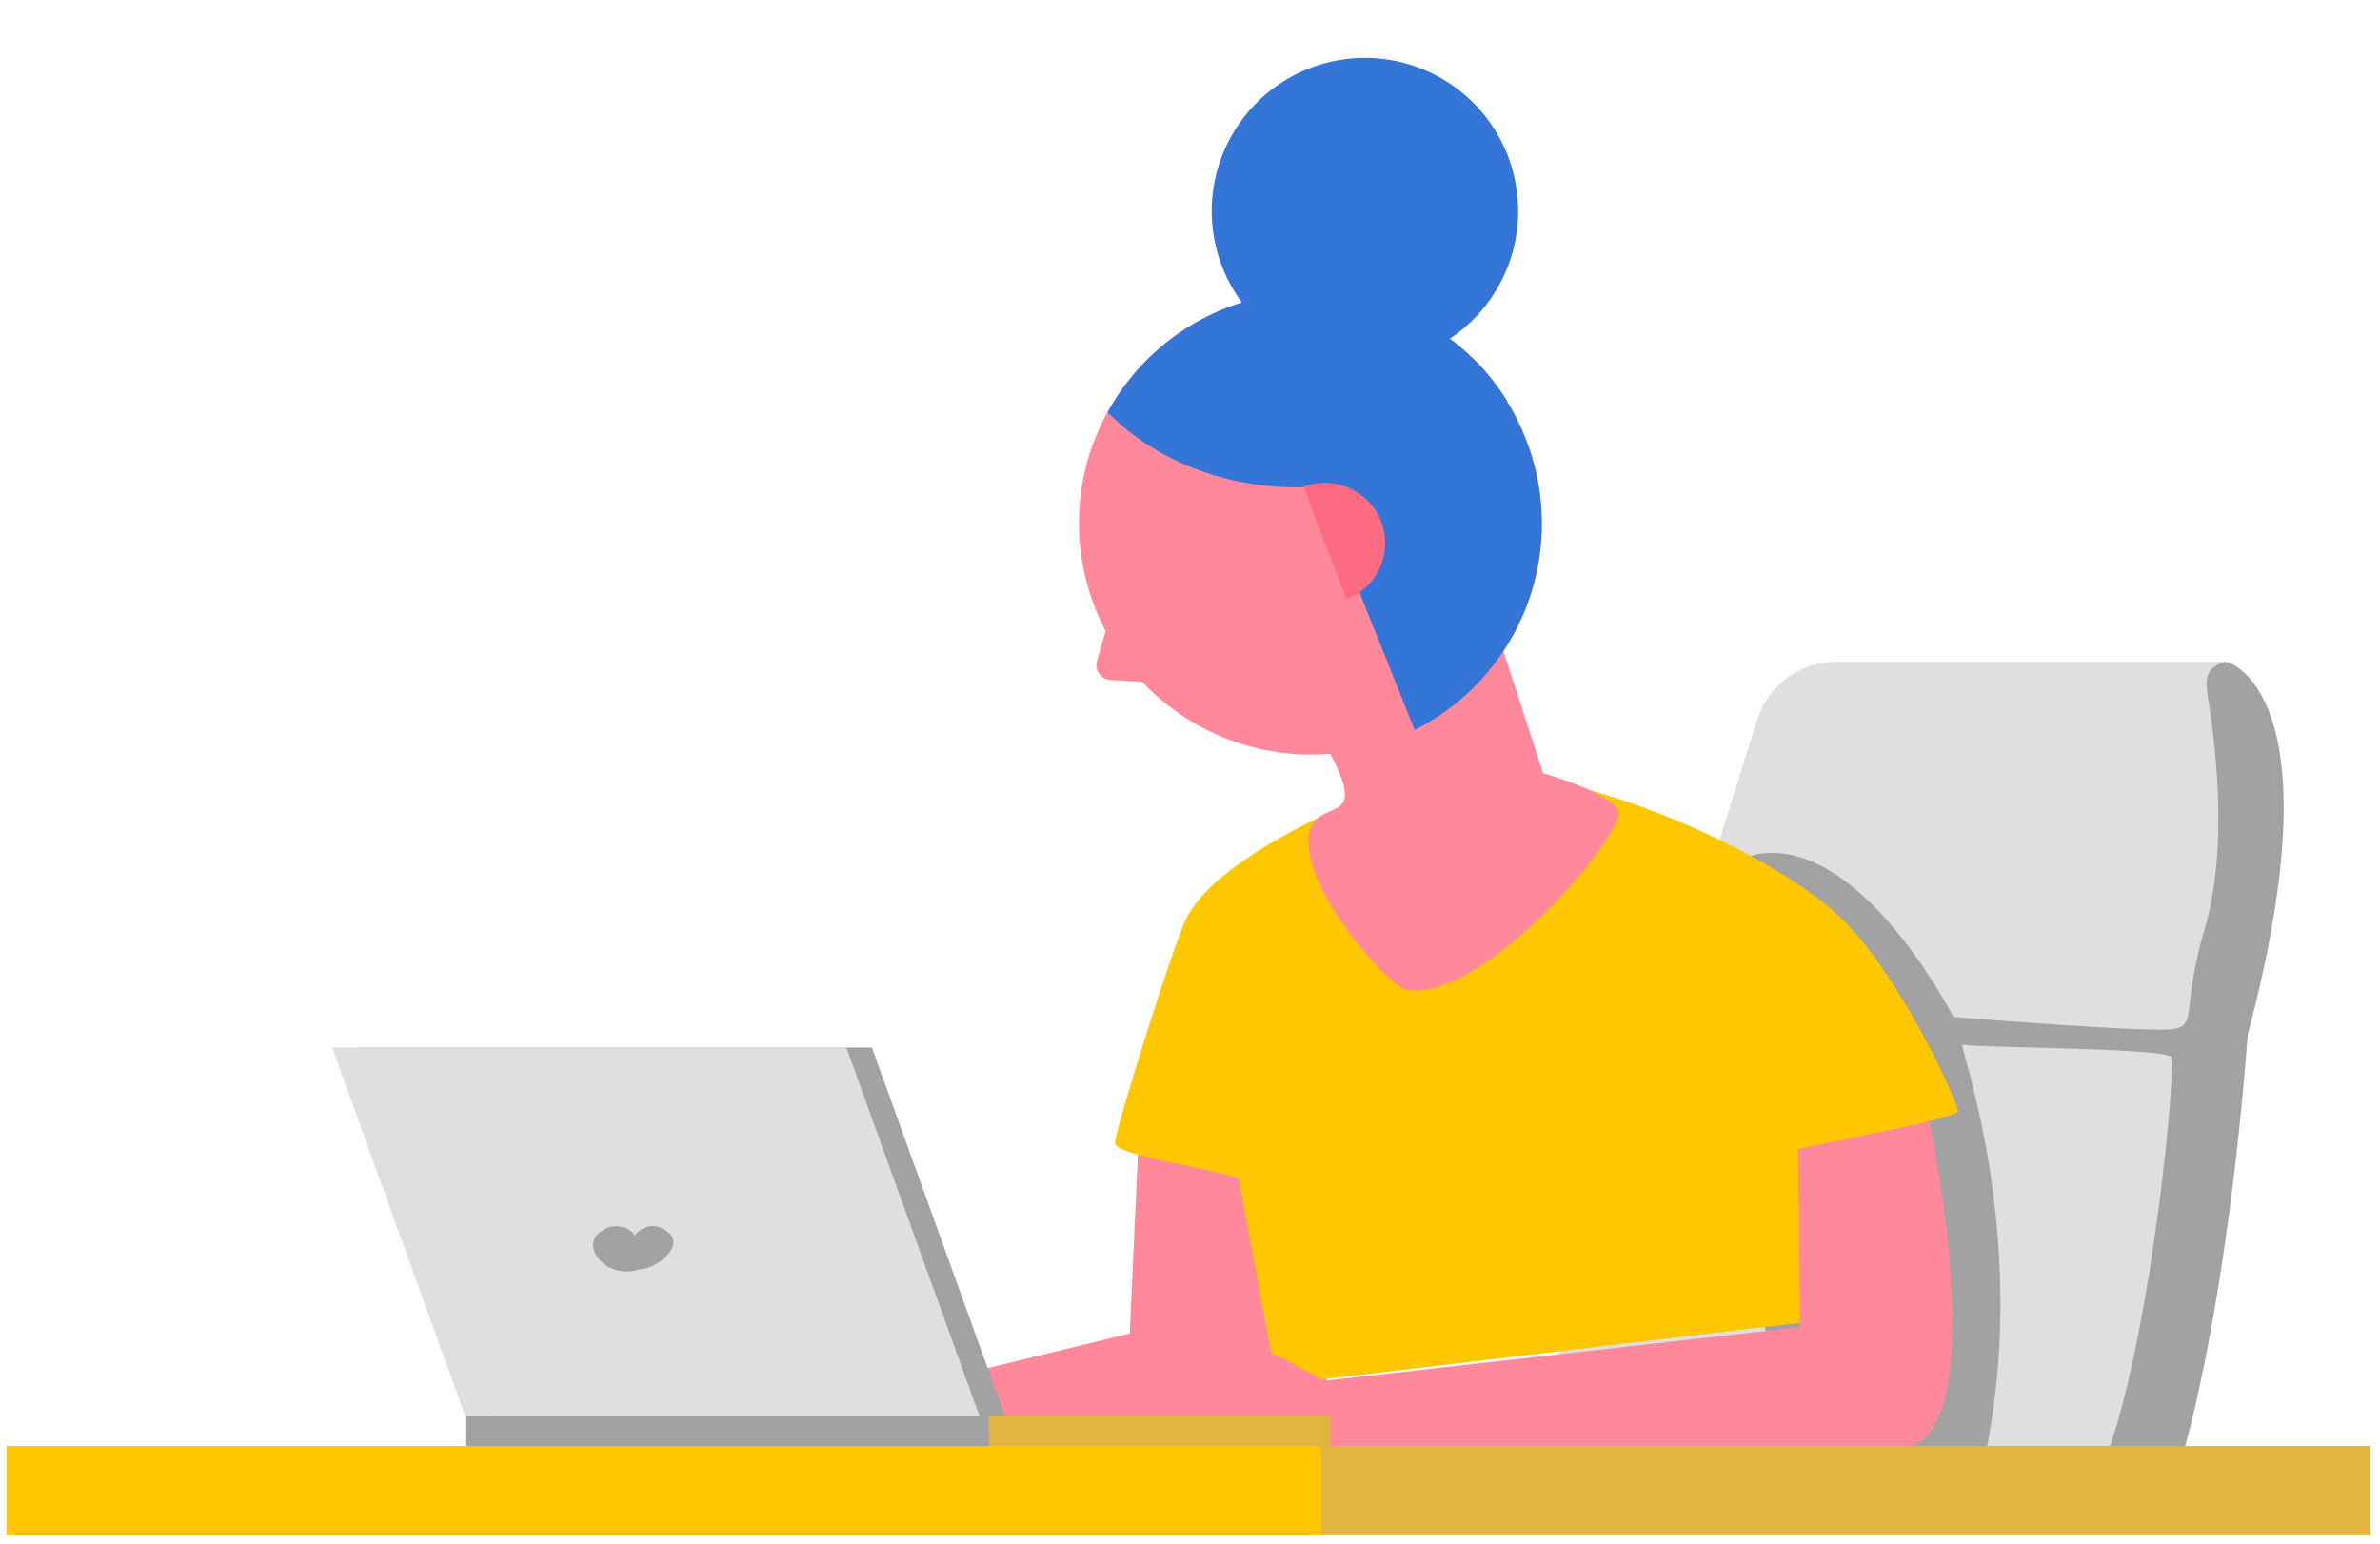
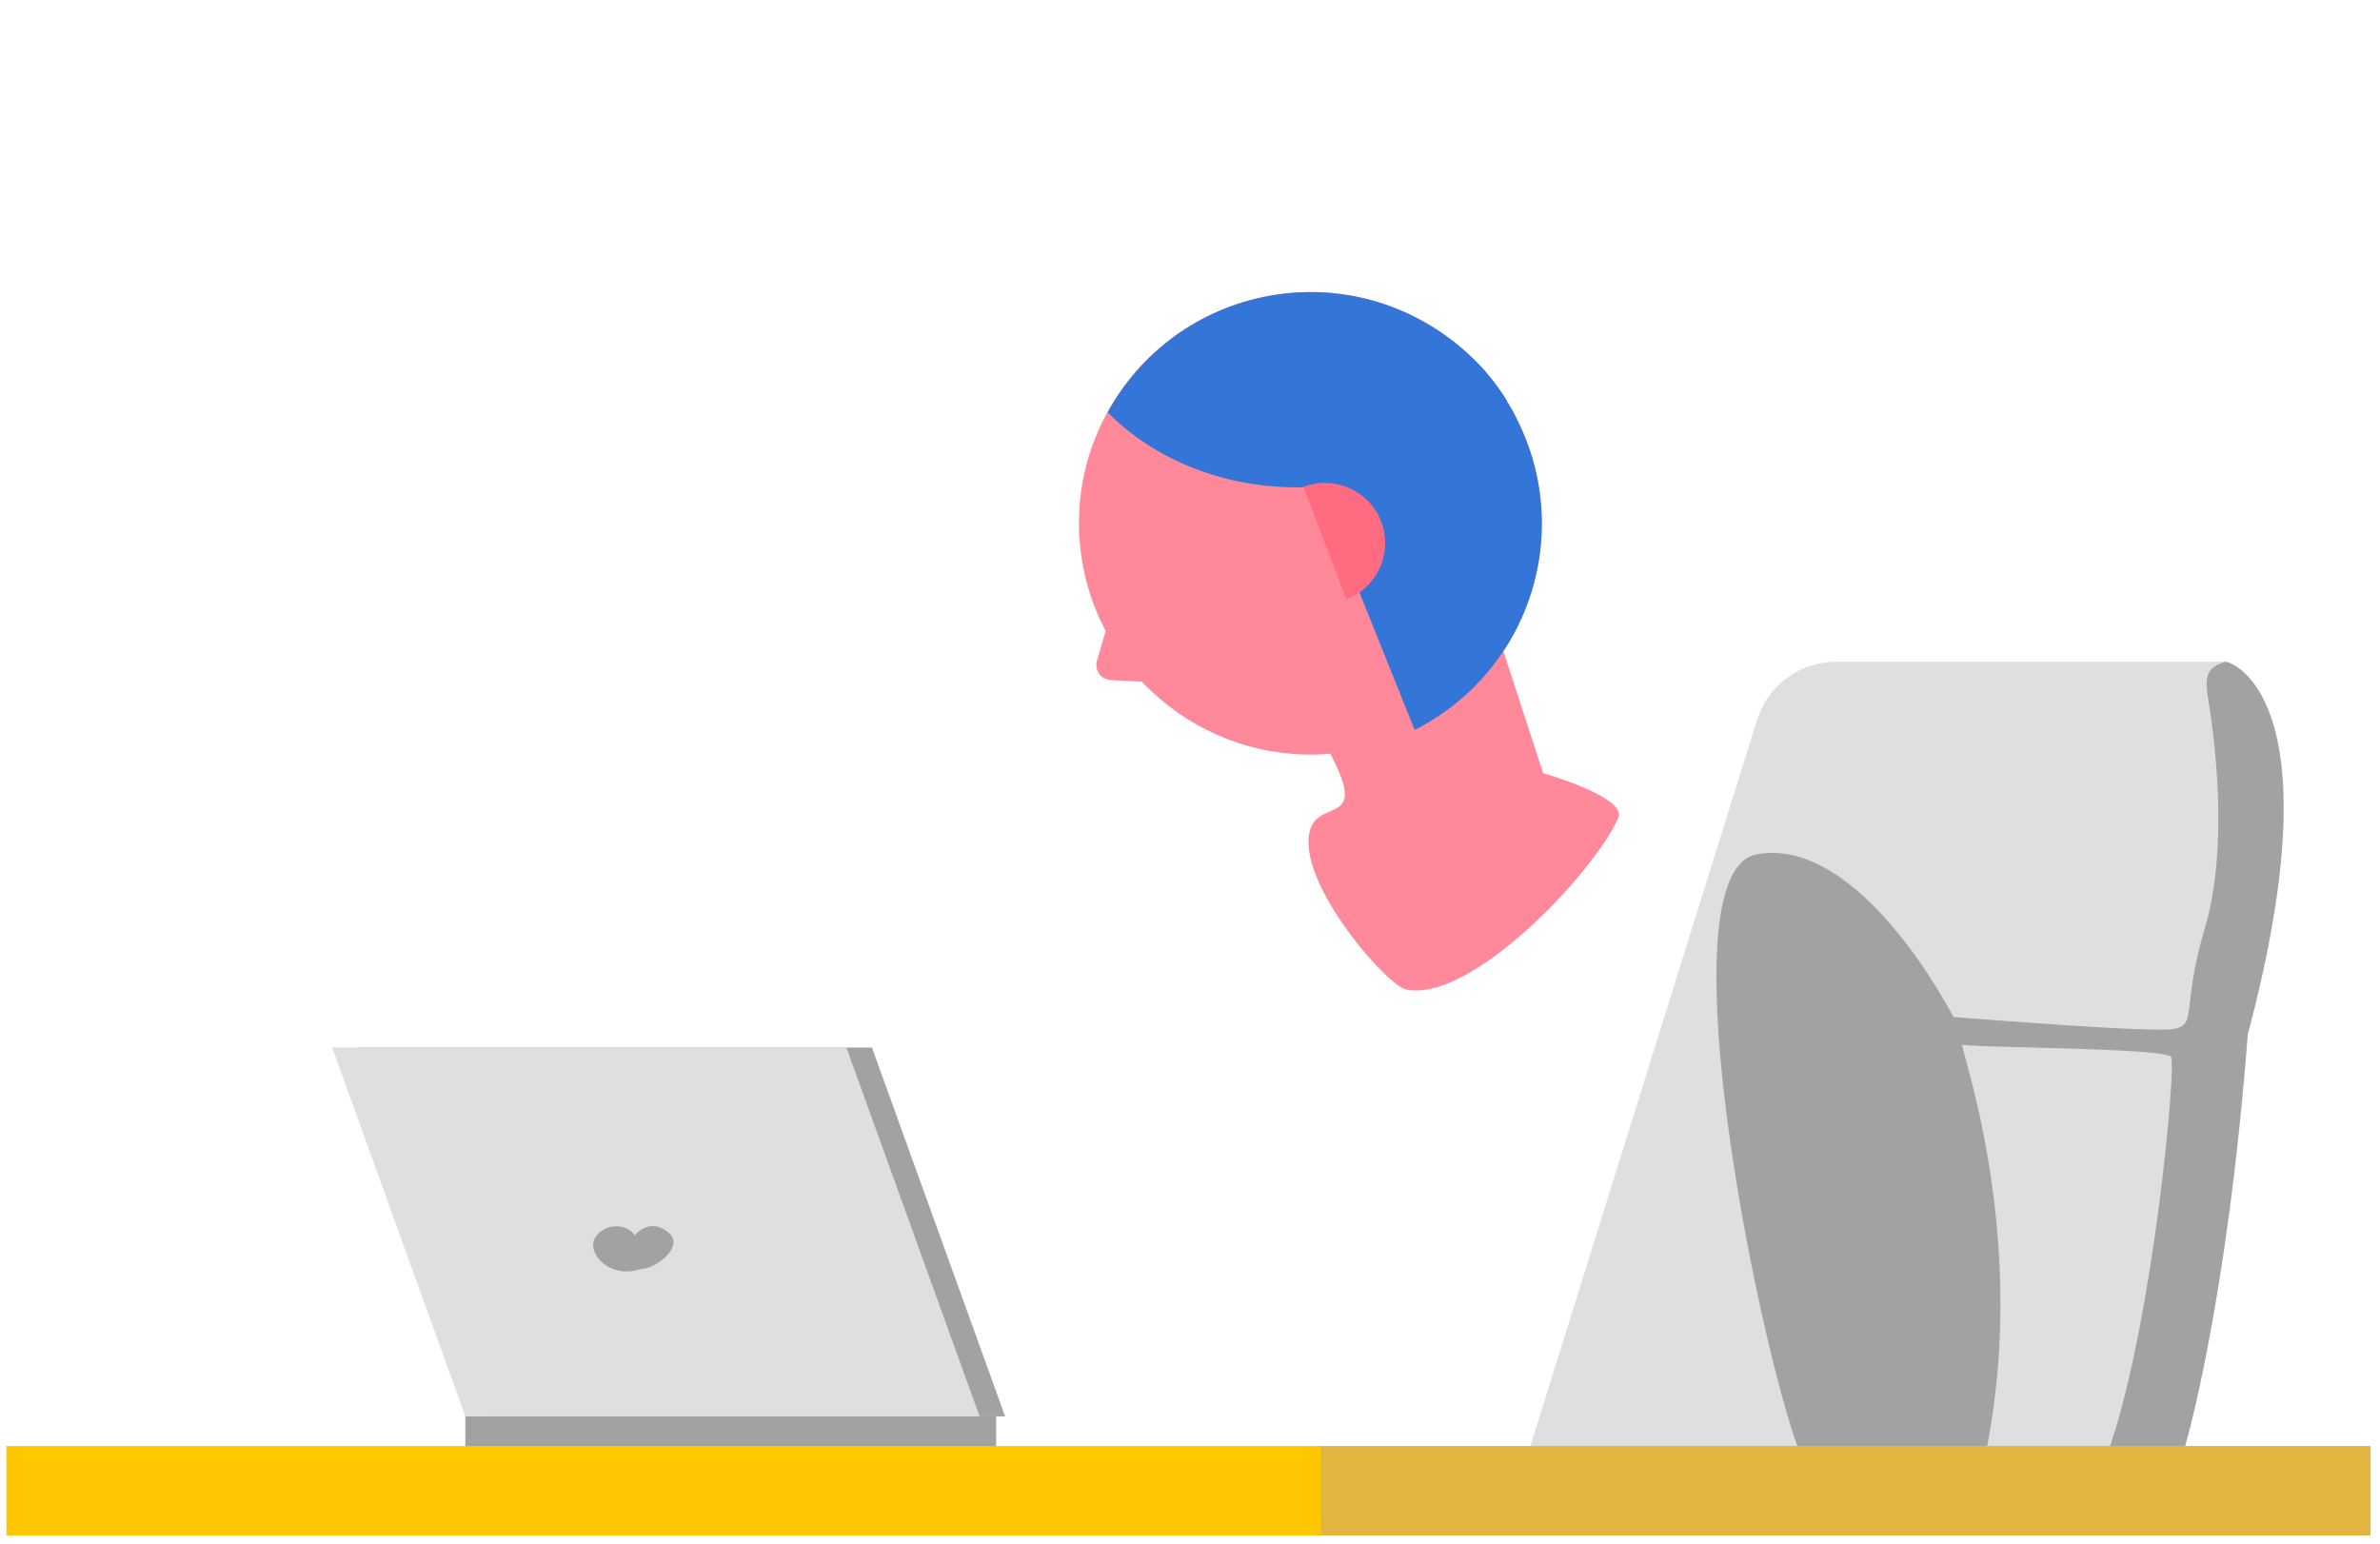
<svg xmlns="http://www.w3.org/2000/svg" width="225" height="146" viewBox="0 0 225 146" fill="none">
  <path d="M212.172 97.712C210.189 123.568 206.214 136.825 206.214 136.825H144.648L161.19 83.82L166.106 68.078C167.125 64.801 170.159 62.566 173.585 62.566H210.197C210.197 62.566 220.788 65.216 212.18 97.704L212.172 97.712Z" fill="#DFDFDF" />
  <path d="M212.508 97.712C210.525 123.568 206.55 136.825 206.55 136.825H199.447C203.531 124.908 205.781 100.738 205.241 99.923C205.052 99.641 202.928 99.445 200.145 99.311C194.429 99.029 185.923 98.959 185.531 98.763C185.03 98.512 191.866 116.183 187.844 136.825H169.954C166.637 127.652 159.856 95.227 163.141 84.33C163.752 82.299 164.709 81.013 166.112 80.763C175.967 79.022 184.669 96.152 184.669 96.152C184.669 96.152 194.069 96.912 200.262 97.226C202.63 97.336 204.535 97.391 205.256 97.312C207.867 97.022 206.126 95.572 208.447 87.732C210.768 79.892 209.317 69.442 208.737 65.961C208.345 63.593 208.886 63.107 210.274 62.582H210.54C210.54 62.582 221.132 65.232 212.524 97.72L212.508 97.712Z" fill="#A2A2A2" />
-   <path d="M107.761 105.089L106.804 126.076L87.275 130.842C87.275 130.842 82.987 134.182 86.319 134.66C89.651 135.139 125.753 133.916 125.753 133.916L122.515 103.184L107.753 105.089H107.761Z" fill="#FF899B" />
-   <path d="M126.405 76.519C126.405 76.519 114.653 81.45 112.082 86.985C110.765 89.815 105.41 106.89 105.41 108.051C105.41 109.211 113.438 110.261 117.084 111.39L120.737 130.919L171.97 124.851L169.971 108.639C169.971 108.639 185.102 105.777 185.102 105.048C185.102 104.319 180.186 93.296 174.714 87.456C169.242 81.615 153.742 74.449 143.386 73.297L126.397 76.519H126.405Z" fill="#FFC700" />
  <path d="M140.735 57.289L145.886 73.102C145.886 73.102 153.859 75.36 152.989 77.328C150.684 82.517 139.183 94.732 132.989 93.572C131.186 93.234 123.699 84.658 123.699 79.617C123.699 74.576 130.277 79.233 125.244 70.311L129.117 59.461L140.743 57.281L140.735 57.289Z" fill="#FF899B" />
-   <path d="M182.435 106.055C182.435 106.055 188.644 136.254 179.848 136.873C169.327 137.618 104.688 136.771 104.688 136.771C104.688 136.771 105.785 133.118 107.243 131.291C108.701 129.464 114.534 126.179 116.729 126.54C118.917 126.909 125.118 130.554 125.118 130.554L170.173 125.474L169.977 108.642L182.435 106.055Z" fill="#FF899B" />
  <path d="M82.431 99.043H33.809L46.399 133.914H95.022L82.431 99.043Z" fill="#A2A2A2" />
  <path d="M94.175 133.914H43.992V137.105H94.175V133.914Z" fill="#A2A2A2" />
  <path d="M80.017 99.043H31.402L43.993 133.914H92.608L80.017 99.043Z" fill="#DFDFDF" />
-   <path d="M125.761 133.914H93.492V137.105H125.761V133.914Z" fill="#E1B53F" />
  <path d="M145.423 45.669C146.836 53.644 143.732 61.417 137.928 66.262C137.6 66.54 137.246 66.817 136.893 67.07C136.388 67.448 135.858 67.802 135.303 68.13C134.799 68.458 134.294 68.736 133.739 69.013C131.896 69.947 129.877 70.628 127.707 71.007C115.821 73.101 104.464 65.177 102.344 53.291C101.486 48.496 102.269 43.776 104.287 39.739C104.414 39.486 104.54 39.234 104.691 38.981C107.77 33.379 113.272 29.165 120.06 27.953C126.42 26.817 132.628 28.559 137.347 32.243C137.928 32.698 138.458 33.152 138.988 33.657C139.19 33.858 139.392 34.035 139.593 34.237C140.679 35.347 141.638 36.584 142.445 37.896C142.824 38.477 143.152 39.083 143.455 39.714C144.363 41.531 145.045 43.524 145.423 45.644V45.669Z" fill="#FF899B" />
  <path d="M104.634 59.295L103.701 62.474C103.448 63.358 104.079 64.241 104.987 64.292L108.697 64.493L104.634 59.27V59.295Z" fill="#FF899B" />
  <path d="M142.465 37.924C138.679 41.886 133.304 44.763 127.121 45.747C127.071 45.747 127.02 45.747 126.97 45.747C118.213 47.085 109.935 44.284 104.711 38.984C107.79 33.382 113.291 29.167 120.08 27.956C127.197 26.694 134.137 29.041 139.008 33.659C139.209 33.861 139.411 34.038 139.613 34.239C140.698 35.35 141.657 36.587 142.465 37.899V37.924Z" fill="#3475D8" />
  <path d="M145.422 45.67C146.835 53.645 143.731 61.418 137.927 66.263C137.599 66.541 137.246 66.818 136.892 67.071C136.387 67.449 135.857 67.803 135.302 68.131C134.798 68.459 134.293 68.737 133.738 69.014L124.93 47.058L123.719 44.08L137.346 32.27C137.927 32.724 138.457 33.178 138.987 33.683C139.189 33.885 139.391 34.061 139.593 34.263C140.678 35.374 141.637 36.61 142.444 37.922C142.823 38.503 143.151 39.109 143.454 39.739C144.362 41.556 145.044 43.55 145.422 45.67Z" fill="#3475D8" />
  <path d="M127.272 56.674C130.2 55.564 131.689 52.283 130.578 49.33C129.468 46.403 126.187 44.914 123.234 46.024L127.272 56.649V56.674Z" fill="#FF6C82" />
-   <path d="M141.324 27.638C145.563 20.854 143.5 11.917 136.715 7.677C129.931 3.438 120.994 5.501 116.754 12.286C112.515 19.07 114.578 28.007 121.363 32.247C128.147 36.486 137.084 34.423 141.324 27.638Z" fill="#3475D8" />
  <path d="M63.255 116.59C61.404 114.959 60 116.81 60 116.81C59.561 115.939 57.602 115.39 56.403 116.809C55.203 118.228 57.499 121.001 60.5 120.001C61.981 120.001 64.713 117.876 63.255 116.598V116.59Z" fill="#A2A2A2" />
  <path d="M124.843 136.715H0.605V145.174H124.843V136.715Z" fill="#FFC700" />
  <path d="M224.107 136.715H124.84V145.174H224.107V136.715Z" fill="#E1B53F" />
</svg>